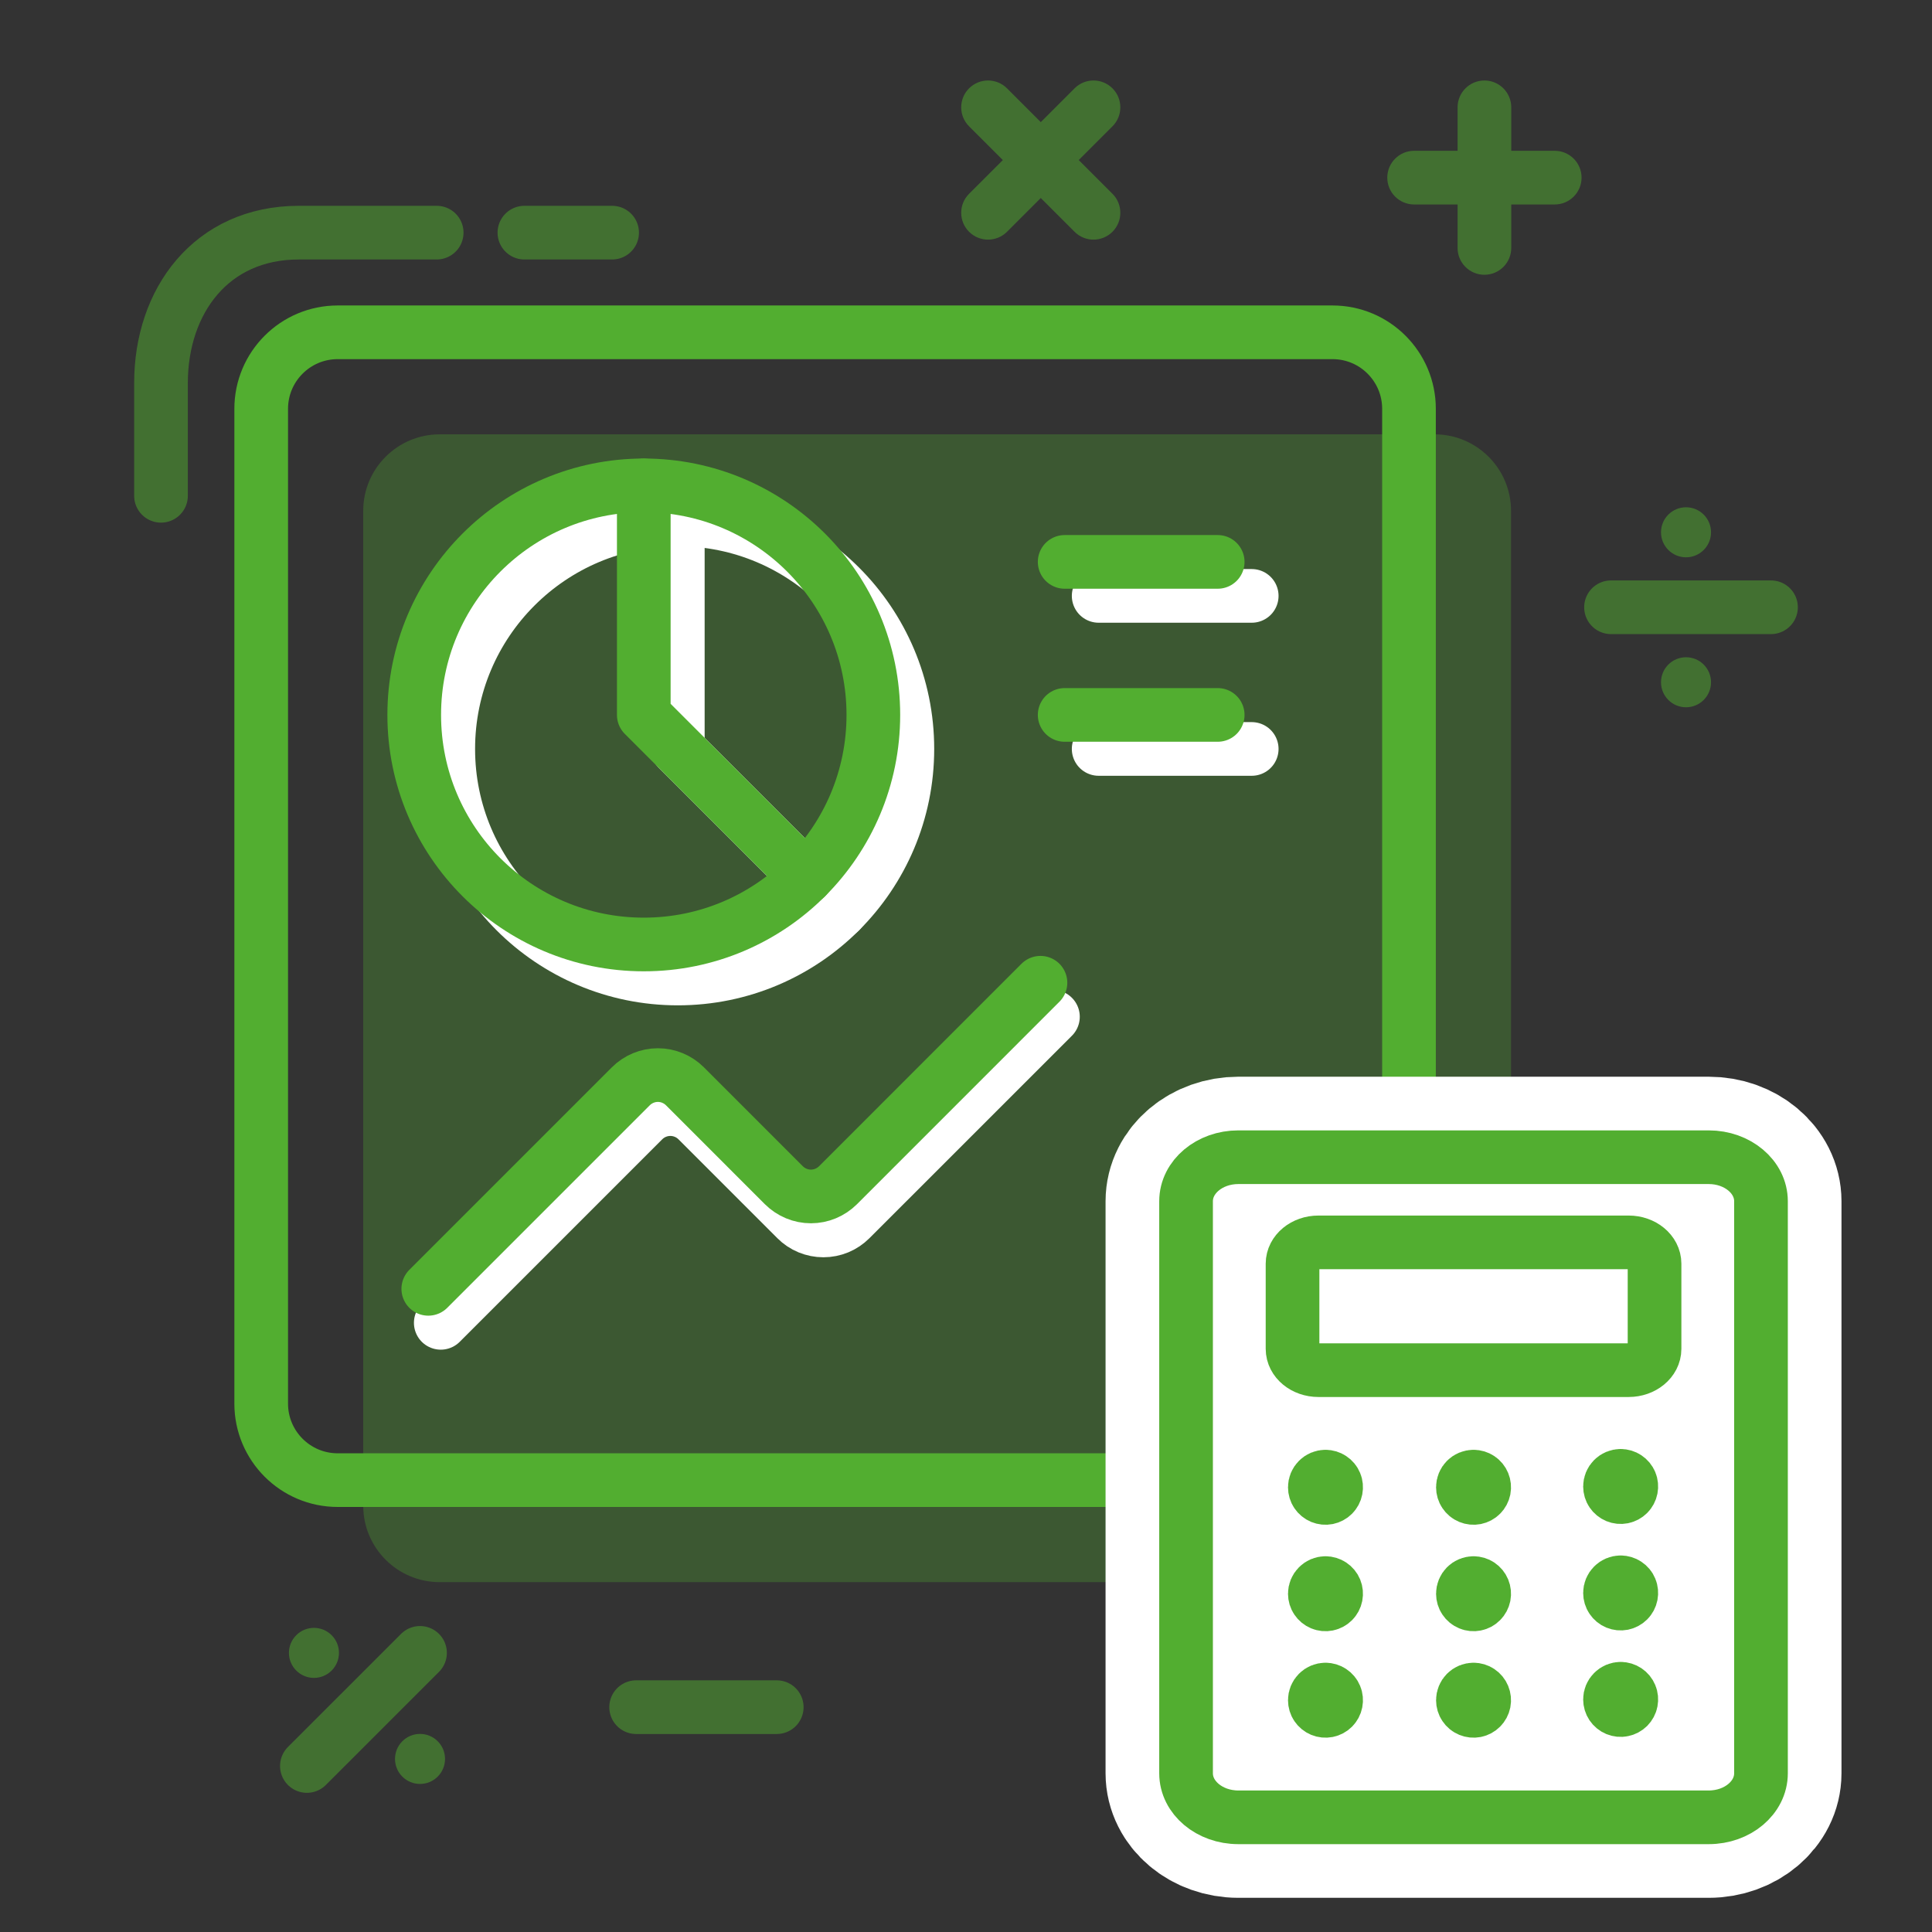
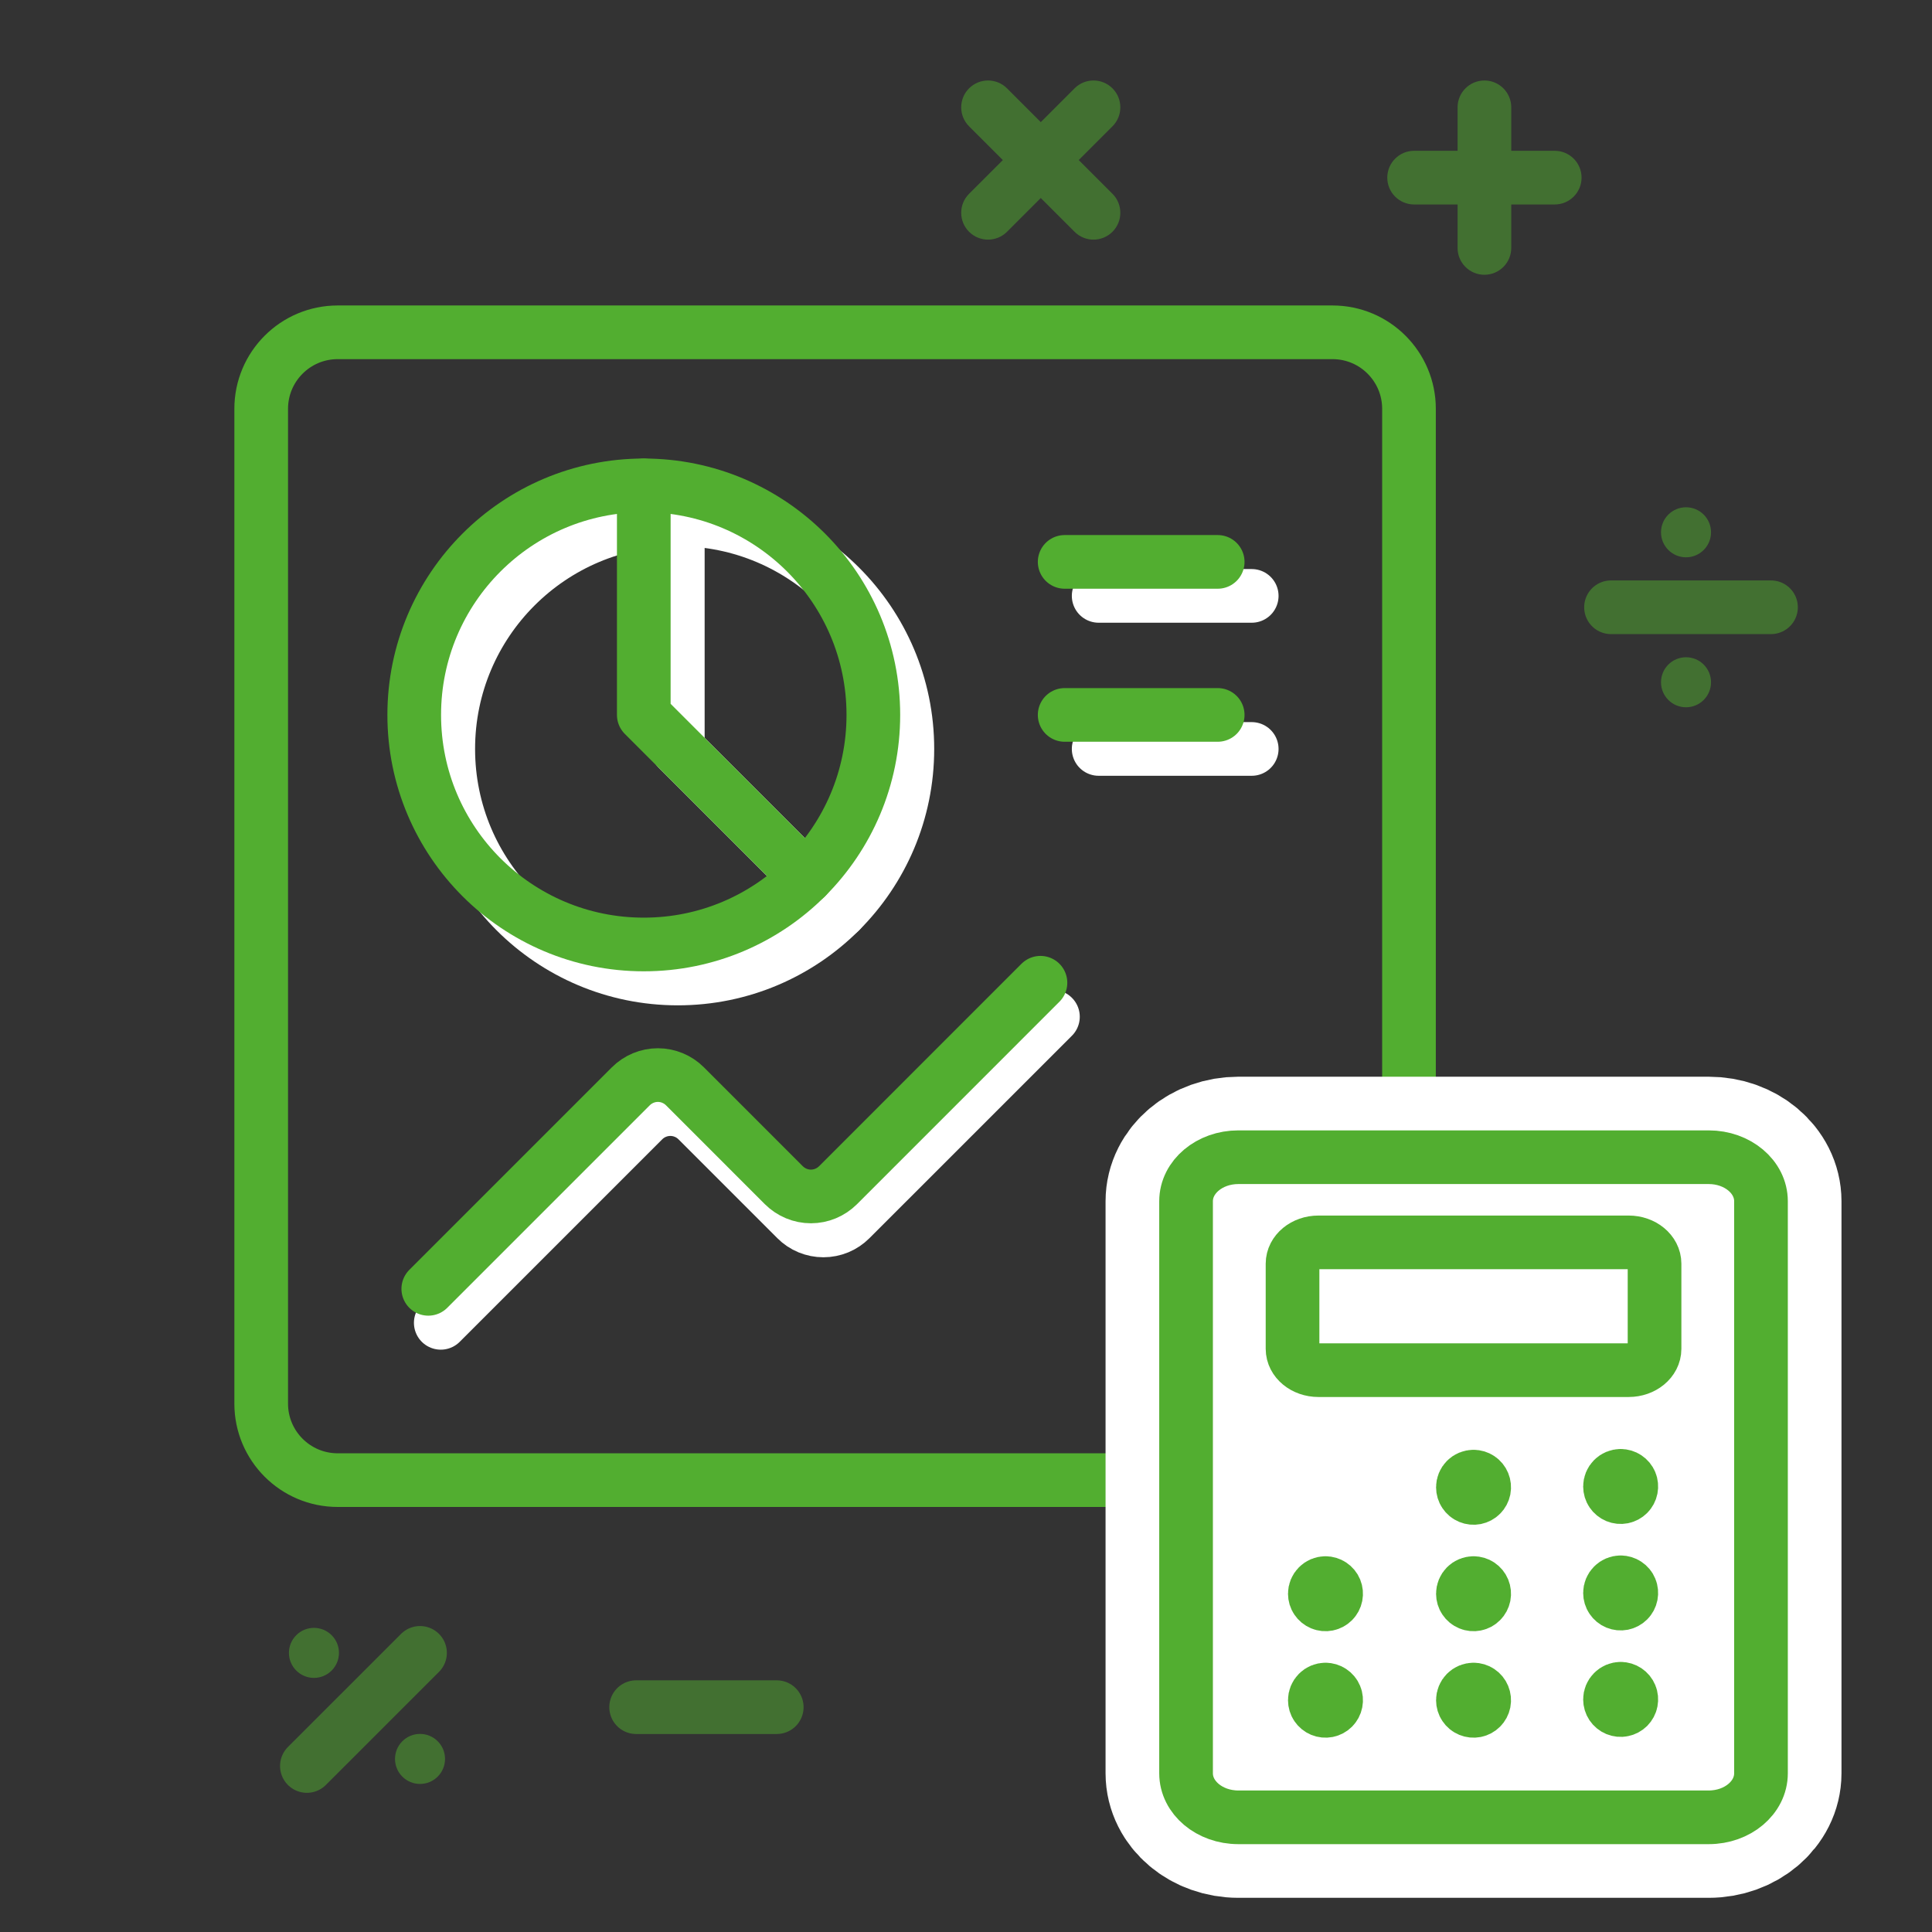
<svg xmlns="http://www.w3.org/2000/svg" width="72" height="72" viewBox="0 0 72 72" fill="none">
  <rect x="0" y="0" width="72" height="72" fill="#333333" stroke="none" />
-   <path opacity="0.5" d="M22.812 8.67H19.543M6 18.477V14.274C6 11.223 7.868 8.67 11.137 8.67H16.274" stroke="#52AE30" stroke-width="2" stroke-linecap="round" stroke-linejoin="round" />
-   <path opacity="0.3" d="M53.46 16.186H16.388C14.813 16.186 13.536 17.463 13.536 19.038V56.111C13.536 57.686 14.813 58.962 16.388 58.962H53.46C55.035 58.962 56.312 57.686 56.312 56.111V19.038C56.312 17.463 55.035 16.186 53.46 16.186Z" fill="#52AE30" />
  <path d="M49.658 12.384H12.585C11.01 12.384 9.734 13.661 9.734 15.236V52.308C9.734 53.883 11.01 55.16 12.585 55.16H49.658C51.233 55.16 52.509 53.883 52.509 52.308V15.236C52.509 13.661 51.233 12.384 49.658 12.384Z" stroke="#52AE30" stroke-width="2" stroke-linecap="round" stroke-linejoin="round" />
  <path d="M16.426 49.298L23.973 41.751C24.106 41.618 24.263 41.513 24.436 41.442C24.609 41.37 24.795 41.333 24.982 41.333C25.169 41.333 25.355 41.37 25.528 41.442C25.701 41.513 25.858 41.618 25.991 41.751L29.677 45.437C29.809 45.57 29.966 45.675 30.14 45.747C30.313 45.818 30.498 45.855 30.685 45.855C30.873 45.855 31.058 45.818 31.231 45.747C31.404 45.675 31.561 45.57 31.694 45.437L39.24 37.892" stroke="white" stroke-width="2" stroke-linecap="round" stroke-linejoin="round" />
  <path d="M25.26 36.466C29.985 36.466 33.815 32.636 33.815 27.911C33.815 23.186 29.985 19.355 25.26 19.355C20.535 19.355 16.705 23.186 16.705 27.911C16.705 32.636 20.535 36.466 25.26 36.466Z" stroke="white" stroke-width="2" stroke-linecap="round" stroke-linejoin="round" />
  <path d="M25.26 19.355V27.911L31.309 33.96" stroke="white" stroke-width="2" stroke-linecap="round" stroke-linejoin="round" />
  <path d="M40.944 22.207H46.648" stroke="white" stroke-width="2" stroke-linecap="round" stroke-linejoin="round" />
  <path d="M40.944 27.911H46.648" stroke="white" stroke-width="2" stroke-linecap="round" stroke-linejoin="round" />
  <path d="M15.961 48.031L23.509 40.483C23.641 40.351 23.799 40.246 23.972 40.174C24.145 40.102 24.33 40.065 24.518 40.065C24.705 40.065 24.89 40.102 25.063 40.174C25.236 40.246 25.394 40.351 25.526 40.483L29.212 44.17C29.345 44.302 29.502 44.407 29.675 44.479C29.848 44.551 30.034 44.588 30.221 44.588C30.408 44.588 30.594 44.551 30.767 44.479C30.94 44.407 31.097 44.302 31.23 44.17L38.775 36.624" stroke="#52AE30" stroke-width="2" stroke-linecap="round" stroke-linejoin="round" />
  <path d="M23.992 35.198C28.717 35.198 32.547 31.368 32.547 26.643C32.547 21.918 28.717 18.088 23.992 18.088C19.267 18.088 15.437 21.918 15.437 26.643C15.437 31.368 19.267 35.198 23.992 35.198Z" stroke="#52AE30" stroke-width="2" stroke-linecap="round" stroke-linejoin="round" />
  <path d="M23.992 18.088V26.643L30.042 32.693" stroke="#52AE30" stroke-width="2" stroke-linecap="round" stroke-linejoin="round" />
  <path d="M39.677 20.94H45.38" stroke="#52AE30" stroke-width="2" stroke-linecap="round" stroke-linejoin="round" />
  <path d="M39.677 26.643H45.38" stroke="#52AE30" stroke-width="2" stroke-linecap="round" stroke-linejoin="round" />
  <path opacity="0.5" fill-rule="evenodd" clip-rule="evenodd" d="M56.32 4C56.32 3.448 55.872 3 55.32 3C54.767 3 54.32 3.448 54.32 4V5.62H52.7C52.147 5.62 51.7 6.068 51.7 6.62C51.7 7.172 52.147 7.62 52.7 7.62H54.32V9.24C54.32 9.792 54.767 10.24 55.32 10.24C55.872 10.24 56.32 9.792 56.32 9.24V7.62H57.94C58.492 7.62 58.94 7.172 58.94 6.62C58.94 6.068 58.492 5.62 57.94 5.62H56.32V4Z" fill="#52AE30" />
  <path opacity="0.5" fill-rule="evenodd" clip-rule="evenodd" d="M41.459 4.707C41.849 4.317 41.849 3.683 41.459 3.293C41.068 2.902 40.435 2.902 40.045 3.293L38.787 4.551L37.529 3.293C37.138 2.902 36.505 2.902 36.114 3.293C35.724 3.683 35.724 4.317 36.114 4.707L37.373 5.965L36.114 7.223C35.724 7.613 35.724 8.247 36.114 8.637C36.505 9.028 37.138 9.028 37.529 8.637L38.787 7.379L40.045 8.637C40.435 9.028 41.068 9.028 41.459 8.637C41.849 8.247 41.849 7.613 41.459 7.223L40.201 5.965L41.459 4.707Z" fill="#52AE30" />
  <path opacity="0.5" d="M23.707 63.621H28.947" stroke="#52AE30" stroke-width="2" stroke-linecap="round" stroke-linejoin="round" />
  <path opacity="0.5" d="M60.038 22.631L66 22.631" stroke="#52AE30" stroke-width="2" stroke-linecap="round" stroke-linejoin="round" />
  <circle opacity="0.5" cx="62.833" cy="25.426" r="0.932" fill="#52AE30" />
  <circle opacity="0.5" cx="62.833" cy="19.837" r="0.932" fill="#52AE30" />
  <path opacity="0.5" d="M15.653 61.598L11.437 65.813" stroke="#52AE30" stroke-width="2" stroke-linecap="round" stroke-linejoin="round" />
  <circle opacity="0.5" cx="11.7" cy="61.598" r="0.932" transform="rotate(135 11.7 61.598)" fill="#52AE30" />
  <circle opacity="0.5" cx="15.653" cy="65.55" r="0.932" transform="rotate(135 15.653 65.55)" fill="#52AE30" />
  <path d="M63.68 43.126H46.149C45.074 43.126 44.201 43.86 44.201 44.766V66.086C44.201 66.992 45.074 67.726 46.149 67.726H63.68C64.755 67.726 65.627 66.992 65.627 66.086V44.766C65.627 43.86 64.755 43.126 63.68 43.126Z" fill="white" stroke="white" stroke-width="6" stroke-linecap="round" stroke-linejoin="round" />
  <path d="M63.68 43.126H46.149C45.074 43.126 44.201 43.86 44.201 44.766V66.086C44.201 66.992 45.074 67.726 46.149 67.726H63.68C64.755 67.726 65.627 66.992 65.627 66.086V44.766C65.627 43.86 64.755 43.126 63.68 43.126Z" fill="white" stroke="#52AE30" stroke-width="2" stroke-linecap="round" stroke-linejoin="round" />
  <path d="M60.696 46.3H49.133C48.601 46.3 48.169 46.656 48.169 47.094V50.268C48.169 50.706 48.601 51.062 49.133 51.062H60.696C61.228 51.062 61.66 50.706 61.66 50.268V47.094C61.66 46.656 61.228 46.3 60.696 46.3Z" fill="white" stroke="#52AE30" stroke-width="2" stroke-linecap="round" stroke-linejoin="round" />
  <path d="M54.915 62.965C54.993 62.965 55.07 62.988 55.135 63.032C55.2 63.075 55.251 63.137 55.281 63.21C55.311 63.282 55.319 63.362 55.304 63.439C55.288 63.516 55.251 63.587 55.195 63.642C55.14 63.698 55.069 63.736 54.992 63.751C54.915 63.766 54.835 63.758 54.763 63.728C54.69 63.698 54.628 63.647 54.585 63.582C54.541 63.517 54.518 63.44 54.518 63.362C54.518 63.256 54.56 63.156 54.634 63.081C54.708 63.007 54.809 62.965 54.915 62.965Z" fill="white" />
  <path d="M54.915 62.965C54.993 62.965 55.07 62.988 55.135 63.032C55.2 63.075 55.251 63.137 55.281 63.21C55.311 63.282 55.319 63.362 55.304 63.439C55.288 63.516 55.251 63.587 55.195 63.642C55.14 63.698 55.069 63.736 54.992 63.751C54.915 63.766 54.835 63.758 54.763 63.728C54.69 63.698 54.628 63.647 54.585 63.582C54.541 63.517 54.518 63.44 54.518 63.362C54.518 63.256 54.56 63.156 54.634 63.081C54.708 63.007 54.809 62.965 54.915 62.965" stroke="#52AE30" stroke-width="2" stroke-linecap="round" stroke-linejoin="round" />
  <path d="M49.397 62.965C49.475 62.965 49.552 62.988 49.617 63.032C49.683 63.075 49.734 63.137 49.764 63.21C49.794 63.282 49.801 63.362 49.786 63.439C49.771 63.516 49.733 63.587 49.678 63.642C49.622 63.698 49.551 63.736 49.474 63.751C49.398 63.766 49.318 63.758 49.245 63.728C49.173 63.698 49.111 63.647 49.067 63.582C49.023 63.517 49 63.44 49 63.362C49 63.256 49.042 63.156 49.117 63.081C49.191 63.007 49.292 62.965 49.397 62.965Z" fill="white" />
  <path d="M49.397 62.965C49.475 62.965 49.552 62.988 49.617 63.032C49.683 63.075 49.734 63.137 49.764 63.21C49.794 63.282 49.801 63.362 49.786 63.439C49.771 63.516 49.733 63.587 49.678 63.642C49.622 63.698 49.551 63.736 49.474 63.751C49.398 63.766 49.318 63.758 49.245 63.728C49.173 63.698 49.111 63.647 49.067 63.582C49.023 63.517 49 63.44 49 63.362C49 63.256 49.042 63.156 49.117 63.081C49.191 63.007 49.292 62.965 49.397 62.965" stroke="#52AE30" stroke-width="2" stroke-linecap="round" stroke-linejoin="round" />
  <path d="M60.397 62.935C60.475 62.935 60.552 62.959 60.617 63.002C60.683 63.046 60.734 63.108 60.764 63.181C60.794 63.253 60.801 63.333 60.786 63.41C60.771 63.487 60.733 63.557 60.678 63.613C60.622 63.668 60.551 63.706 60.474 63.721C60.398 63.737 60.318 63.729 60.245 63.699C60.173 63.669 60.111 63.618 60.067 63.553C60.023 63.487 60 63.411 60 63.332C60 63.227 60.042 63.126 60.117 63.052C60.191 62.977 60.292 62.935 60.397 62.935Z" fill="white" />
  <path d="M60.397 62.935C60.475 62.935 60.552 62.959 60.617 63.002C60.683 63.046 60.734 63.108 60.764 63.181C60.794 63.253 60.801 63.333 60.786 63.41C60.771 63.487 60.733 63.557 60.678 63.613C60.622 63.668 60.551 63.706 60.474 63.721C60.398 63.737 60.318 63.729 60.245 63.699C60.173 63.669 60.111 63.618 60.067 63.553C60.023 63.487 60 63.411 60 63.332C60 63.227 60.042 63.126 60.117 63.052C60.191 62.977 60.292 62.935 60.397 62.935" stroke="#52AE30" stroke-width="2" stroke-linecap="round" stroke-linejoin="round" />
  <path d="M54.915 58.997C54.993 58.997 55.07 59.02 55.135 59.064C55.2 59.108 55.251 59.169 55.281 59.242C55.311 59.315 55.319 59.394 55.304 59.471C55.288 59.548 55.251 59.619 55.195 59.674C55.14 59.73 55.069 59.768 54.992 59.783C54.915 59.798 54.835 59.791 54.763 59.76C54.69 59.73 54.628 59.679 54.585 59.614C54.541 59.549 54.518 59.472 54.518 59.394C54.518 59.289 54.56 59.188 54.634 59.113C54.708 59.039 54.809 58.997 54.915 58.997Z" fill="white" />
  <path d="M54.915 58.997C54.993 58.997 55.07 59.02 55.135 59.064C55.2 59.108 55.251 59.169 55.281 59.242C55.311 59.315 55.319 59.394 55.304 59.471C55.288 59.548 55.251 59.619 55.195 59.674C55.14 59.73 55.069 59.768 54.992 59.783C54.915 59.798 54.835 59.791 54.763 59.76C54.69 59.73 54.628 59.679 54.585 59.614C54.541 59.549 54.518 59.472 54.518 59.394C54.518 59.289 54.56 59.188 54.634 59.113C54.708 59.039 54.809 58.997 54.915 58.997" stroke="#52AE30" stroke-width="2" stroke-linecap="round" stroke-linejoin="round" />
  <path d="M49.397 58.997C49.475 58.997 49.552 59.02 49.617 59.064C49.683 59.108 49.734 59.169 49.764 59.242C49.794 59.315 49.801 59.394 49.786 59.471C49.771 59.548 49.733 59.619 49.678 59.674C49.622 59.73 49.551 59.768 49.474 59.783C49.398 59.798 49.318 59.791 49.245 59.76C49.173 59.73 49.111 59.679 49.067 59.614C49.023 59.549 49 59.472 49 59.394C49 59.289 49.042 59.188 49.117 59.113C49.191 59.039 49.292 58.997 49.397 58.997Z" fill="white" />
  <path d="M49.397 58.997C49.475 58.997 49.552 59.02 49.617 59.064C49.683 59.108 49.734 59.169 49.764 59.242C49.794 59.315 49.801 59.394 49.786 59.471C49.771 59.548 49.733 59.619 49.678 59.674C49.622 59.73 49.551 59.768 49.474 59.783C49.398 59.798 49.318 59.791 49.245 59.76C49.173 59.73 49.111 59.679 49.067 59.614C49.023 59.549 49 59.472 49 59.394C49 59.289 49.042 59.188 49.117 59.113C49.191 59.039 49.292 58.997 49.397 58.997" stroke="#52AE30" stroke-width="2" stroke-linecap="round" stroke-linejoin="round" />
-   <path d="M60.397 58.968C60.475 58.968 60.552 58.991 60.617 59.035C60.683 59.078 60.734 59.14 60.764 59.213C60.794 59.285 60.801 59.365 60.786 59.442C60.771 59.519 60.733 59.59 60.678 59.645C60.622 59.701 60.551 59.738 60.474 59.754C60.398 59.769 60.318 59.761 60.245 59.731C60.173 59.701 60.111 59.65 60.067 59.585C60.023 59.52 60 59.443 60 59.365C60 59.259 60.042 59.158 60.117 59.084C60.191 59.01 60.292 58.968 60.397 58.968Z" fill="white" />
  <path d="M60.397 58.968C60.475 58.968 60.552 58.991 60.617 59.035C60.683 59.078 60.734 59.14 60.764 59.213C60.794 59.285 60.801 59.365 60.786 59.442C60.771 59.519 60.733 59.59 60.678 59.645C60.622 59.701 60.551 59.738 60.474 59.754C60.398 59.769 60.318 59.761 60.245 59.731C60.173 59.701 60.111 59.65 60.067 59.585C60.023 59.52 60 59.443 60 59.365C60 59.259 60.042 59.158 60.117 59.084C60.191 59.01 60.292 58.968 60.397 58.968" stroke="#52AE30" stroke-width="2" stroke-linecap="round" stroke-linejoin="round" />
  <path d="M54.915 55.03C54.993 55.03 55.07 55.053 55.135 55.097C55.2 55.14 55.251 55.202 55.281 55.275C55.311 55.347 55.319 55.427 55.304 55.504C55.288 55.581 55.251 55.652 55.195 55.707C55.14 55.763 55.069 55.8 54.992 55.816C54.915 55.831 54.835 55.823 54.763 55.793C54.69 55.763 54.628 55.712 54.585 55.647C54.541 55.582 54.518 55.505 54.518 55.427C54.518 55.321 54.56 55.22 54.634 55.146C54.708 55.072 54.809 55.03 54.915 55.03Z" fill="white" />
  <path d="M54.915 55.03C54.993 55.03 55.07 55.053 55.135 55.097C55.2 55.14 55.251 55.202 55.281 55.275C55.311 55.347 55.319 55.427 55.304 55.504C55.288 55.581 55.251 55.652 55.195 55.707C55.14 55.763 55.069 55.8 54.992 55.816C54.915 55.831 54.835 55.823 54.763 55.793C54.69 55.763 54.628 55.712 54.585 55.647C54.541 55.582 54.518 55.505 54.518 55.427C54.518 55.321 54.56 55.22 54.634 55.146C54.708 55.072 54.809 55.03 54.915 55.03" stroke="#52AE30" stroke-width="2" stroke-linecap="round" stroke-linejoin="round" />
  <path d="M49.397 55.03C49.475 55.03 49.552 55.053 49.617 55.097C49.683 55.14 49.734 55.202 49.764 55.275C49.794 55.347 49.801 55.427 49.786 55.504C49.771 55.581 49.733 55.652 49.678 55.707C49.622 55.763 49.551 55.8 49.474 55.816C49.398 55.831 49.318 55.823 49.245 55.793C49.173 55.763 49.111 55.712 49.067 55.647C49.023 55.582 49 55.505 49 55.427C49 55.321 49.042 55.22 49.117 55.146C49.191 55.072 49.292 55.03 49.397 55.03Z" fill="white" />
-   <path d="M49.397 55.03C49.475 55.03 49.552 55.053 49.617 55.097C49.683 55.14 49.734 55.202 49.764 55.275C49.794 55.347 49.801 55.427 49.786 55.504C49.771 55.581 49.733 55.652 49.678 55.707C49.622 55.763 49.551 55.8 49.474 55.816C49.398 55.831 49.318 55.823 49.245 55.793C49.173 55.763 49.111 55.712 49.067 55.647C49.023 55.582 49 55.505 49 55.427C49 55.321 49.042 55.22 49.117 55.146C49.191 55.072 49.292 55.03 49.397 55.03" stroke="#52AE30" stroke-width="2" stroke-linecap="round" stroke-linejoin="round" />
  <path d="M60.397 55C60.475 55 60.552 55.023 60.617 55.067C60.683 55.111 60.734 55.172 60.764 55.245C60.794 55.317 60.801 55.397 60.786 55.474C60.771 55.551 60.733 55.622 60.678 55.677C60.622 55.733 60.551 55.771 60.474 55.786C60.398 55.801 60.318 55.793 60.245 55.763C60.173 55.733 60.111 55.682 60.067 55.617C60.023 55.552 60 55.475 60 55.397C60 55.291 60.042 55.191 60.117 55.116C60.191 55.042 60.292 55 60.397 55Z" fill="white" />
  <path d="M60.397 55C60.475 55 60.552 55.023 60.617 55.067C60.683 55.111 60.734 55.172 60.764 55.245C60.794 55.317 60.801 55.397 60.786 55.474C60.771 55.551 60.733 55.622 60.678 55.677C60.622 55.733 60.551 55.771 60.474 55.786C60.398 55.801 60.318 55.793 60.245 55.763C60.173 55.733 60.111 55.682 60.067 55.617C60.023 55.552 60 55.475 60 55.397C60 55.291 60.042 55.191 60.117 55.116C60.191 55.042 60.292 55 60.397 55" stroke="#52AE30" stroke-width="2" stroke-linecap="round" stroke-linejoin="round" />
</svg>